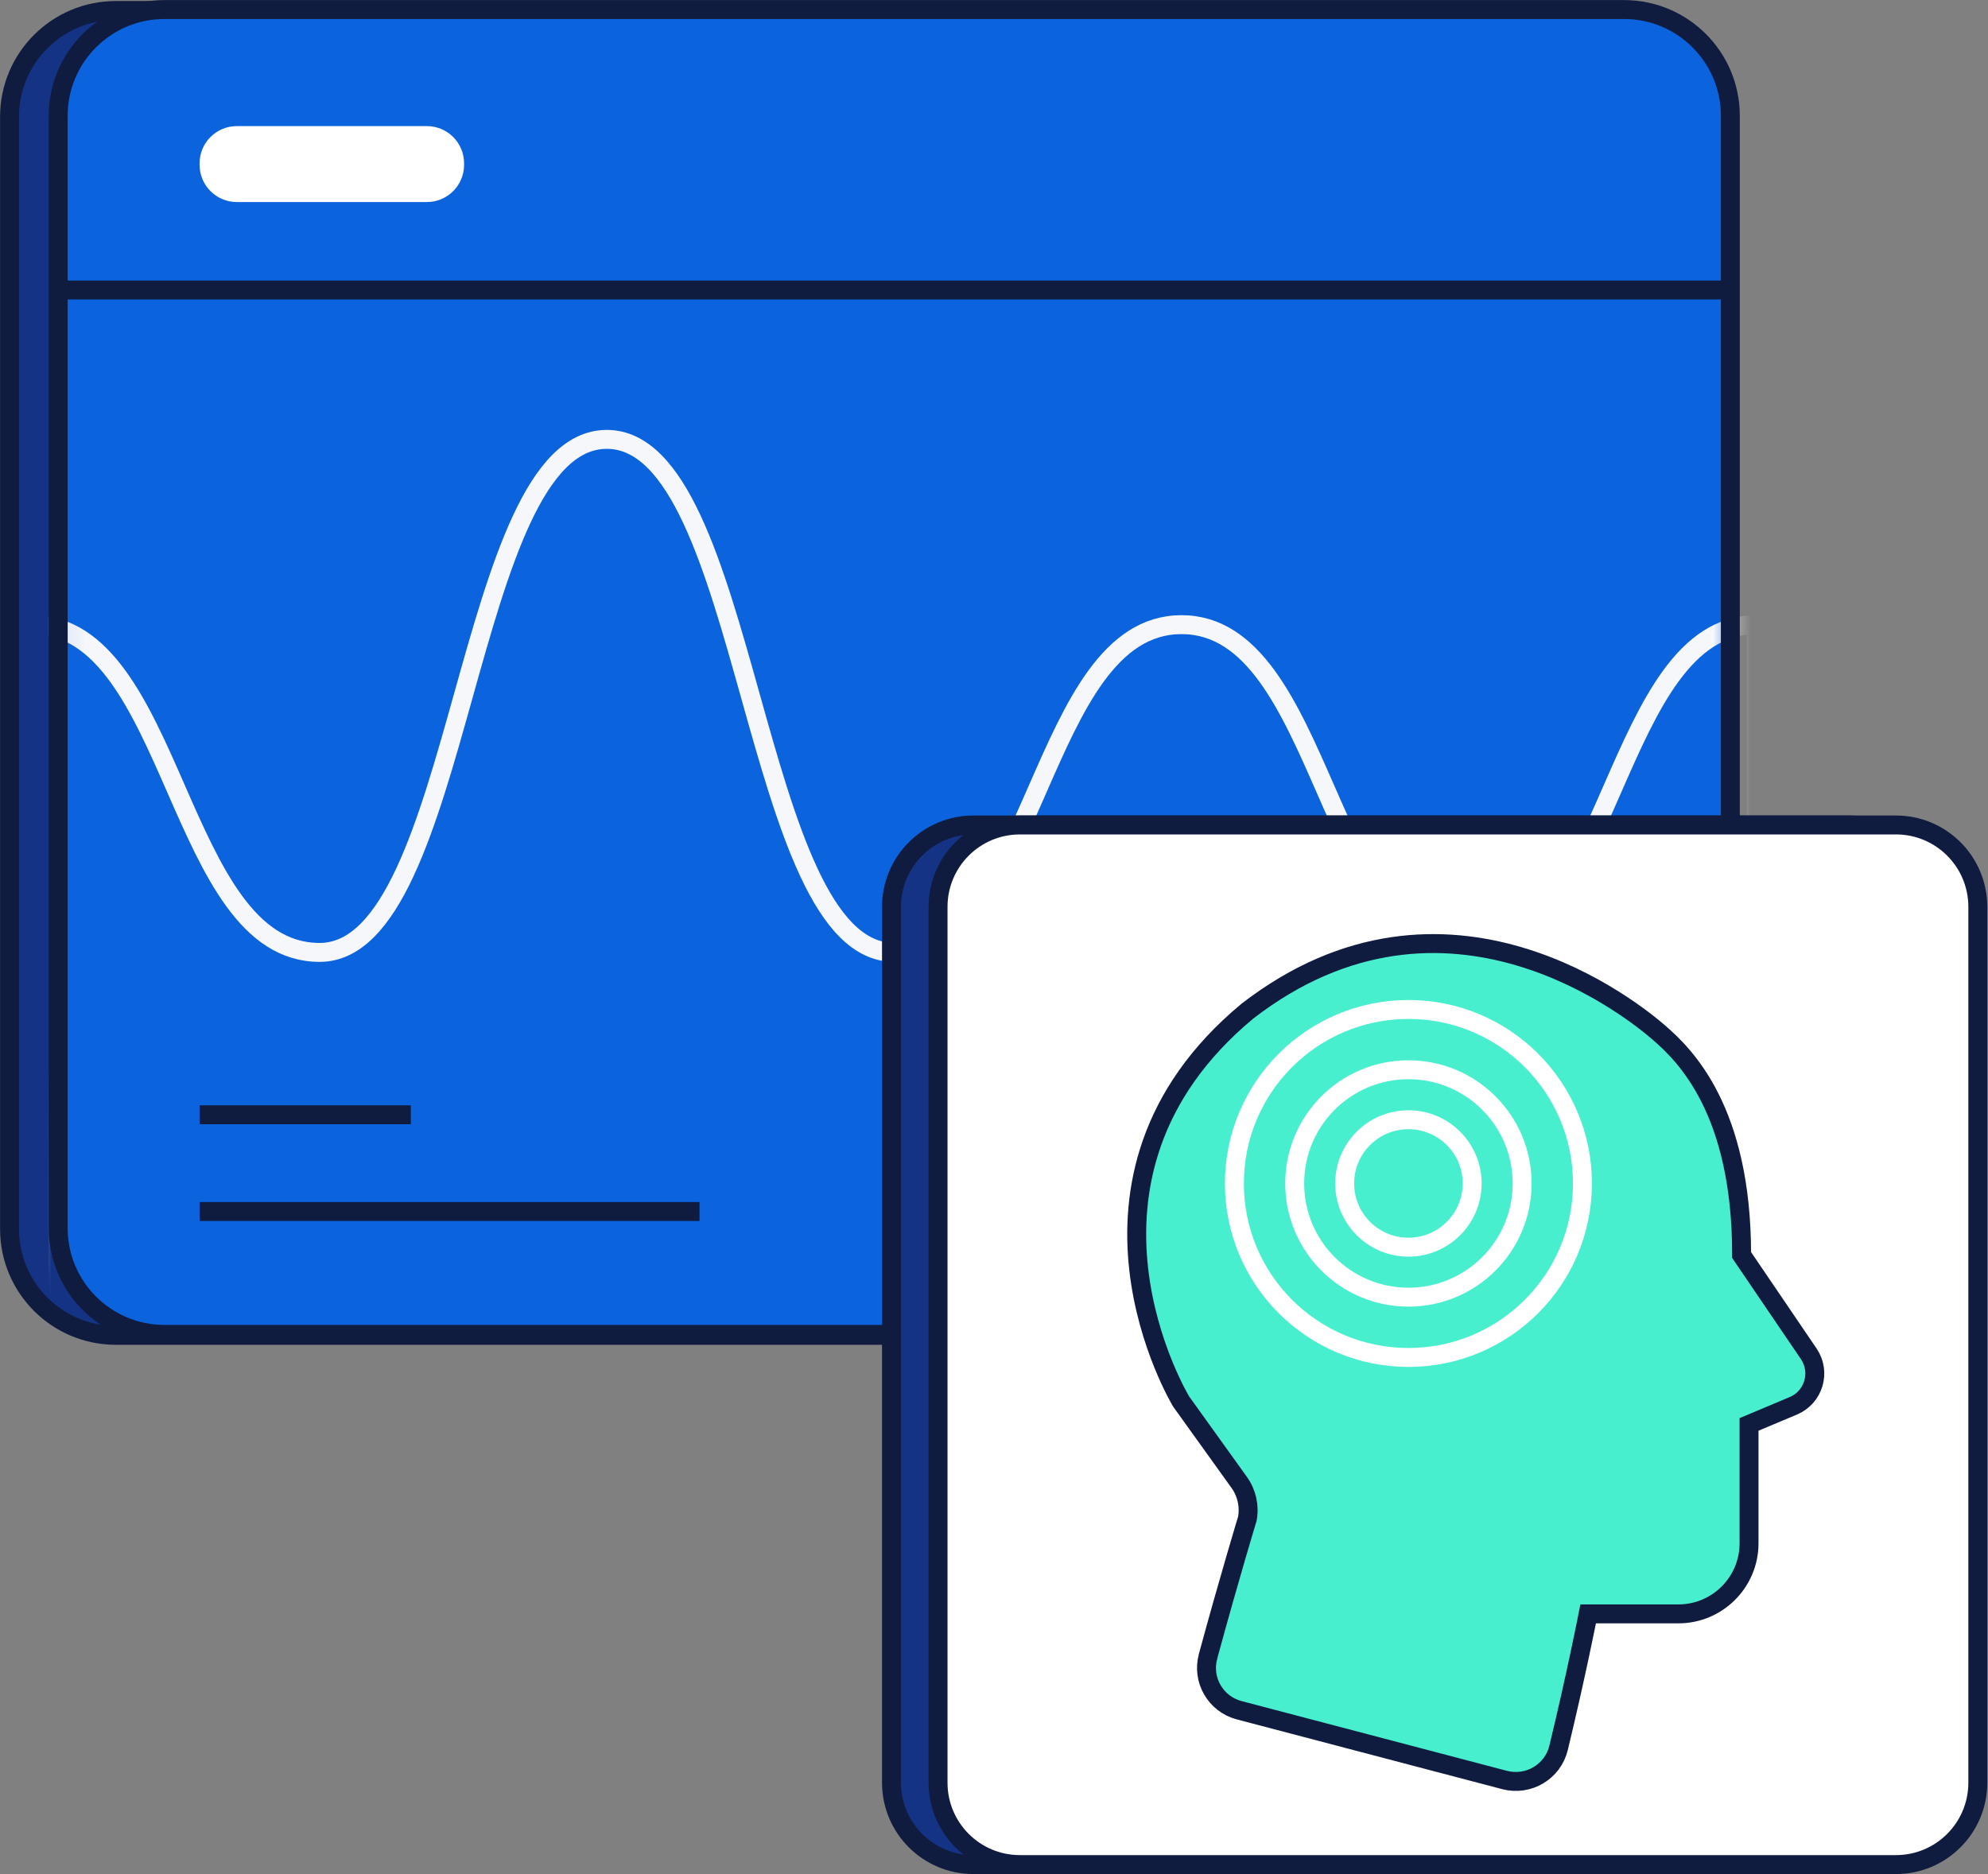
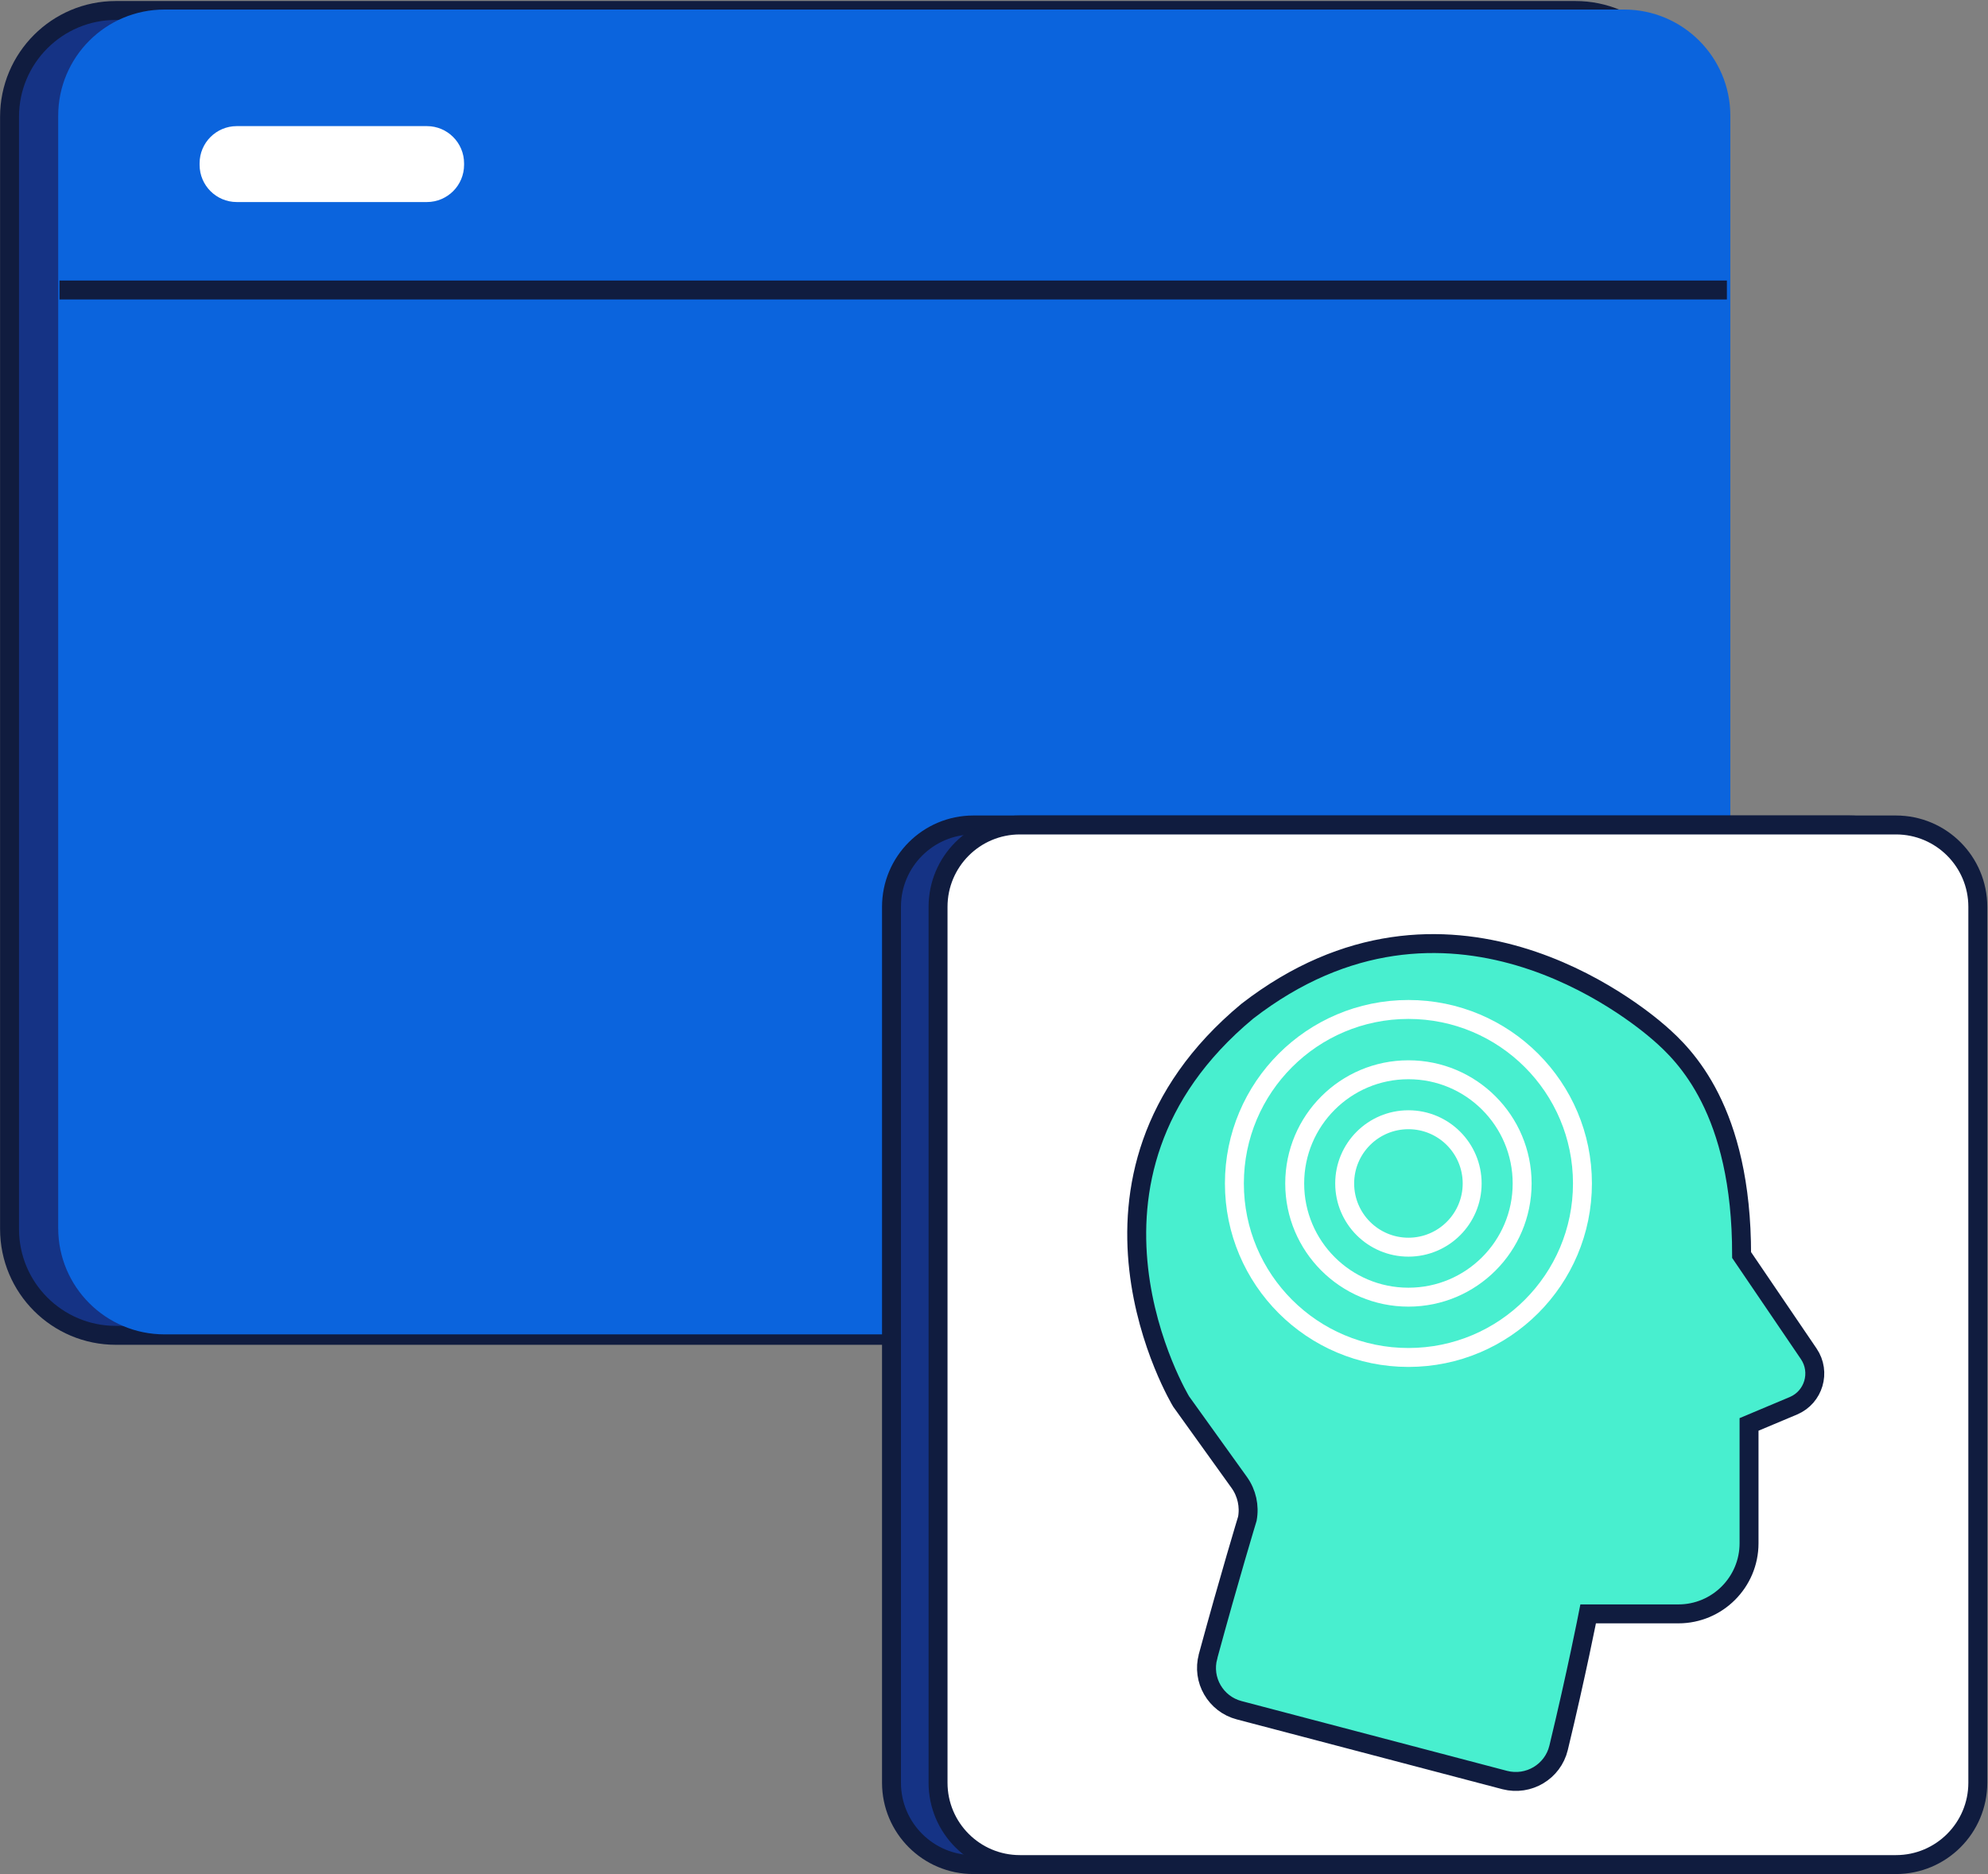
<svg xmlns="http://www.w3.org/2000/svg" width="105" height="99" viewBox="0 0 105 99" fill="none">
  <rect x="0" y="0" width="105" height="99" fill="#808080" stroke="none" />
  <g clip-path="url(#clip0_1_1376)">
    <path d="M83.207 0.554H6.118C3.017 0.554 0.504 3.068 0.504 6.168V64.925C0.504 68.025 3.017 70.539 6.118 70.539H83.207C86.308 70.539 88.821 68.025 88.821 64.925V6.168C88.821 3.068 86.308 0.554 83.207 0.554Z" fill="#153385" />
    <path d="M83.207 0.554H6.118C3.017 0.554 0.504 3.068 0.504 6.168V64.925C0.504 68.025 3.017 70.539 6.118 70.539H83.207C86.308 70.539 88.821 68.025 88.821 64.925V6.168C88.821 3.068 86.308 0.554 83.207 0.554Z" stroke="#101C3F" stroke-miterlimit="10" />
    <path d="M85.777 0.504H8.688C5.587 0.504 3.074 3.017 3.074 6.118V64.875C3.074 67.975 5.587 70.488 8.688 70.488H85.777C88.877 70.488 91.391 67.975 91.391 64.875V6.118C91.391 3.017 88.877 0.504 85.777 0.504Z" fill="#0B64DD" />
    <mask id="mask0_1_1376" style="mask-type:luminance" maskUnits="userSpaceOnUse" x="3" y="0" width="89" height="71">
      <path d="M85.777 0.504H8.688C5.587 0.504 3.074 3.017 3.074 6.118V64.875C3.074 67.975 5.587 70.488 8.688 70.488H85.777C88.877 70.488 91.391 67.975 91.391 64.875V6.118C91.391 3.017 88.877 0.504 85.777 0.504Z" fill="white" />
    </mask>
    <g mask="url(#mask0_1_1376)">
-       <path d="M2.187 68.674L1.703 32.997C9.292 32.997 9.292 50.311 16.881 50.311C24.47 50.311 24.47 23.21 32.049 23.21C39.628 23.21 39.638 50.311 47.227 50.311C54.816 50.311 54.816 32.997 62.405 32.997C69.994 32.997 69.994 50.311 77.583 50.311C85.172 50.311 85.172 32.997 92.761 32.997V68.674" stroke="#F5F7FA" stroke-miterlimit="10" />
-     </g>
-     <path d="M85.777 0.504H8.688C5.587 0.504 3.074 3.017 3.074 6.118V64.875C3.074 67.975 5.587 70.488 8.688 70.488H85.777C88.877 70.488 91.391 67.975 91.391 64.875V6.118C91.391 3.017 88.877 0.504 85.777 0.504Z" stroke="#101C3F" stroke-miterlimit="10" />
+       </g>
    <path d="M3.144 15.319H91.209" stroke="#101C3F" stroke-miterlimit="10" />
    <path d="M22.545 6.662H12.507C11.422 6.662 10.542 7.542 10.542 8.627V8.708C10.542 9.793 11.422 10.673 12.507 10.673H22.545C23.631 10.673 24.511 9.793 24.511 8.708V8.627C24.511 7.542 23.631 6.662 22.545 6.662Z" fill="white" />
-     <path d="M10.542 63.998H36.947" stroke="#101C3F" stroke-miterlimit="10" />
-     <path d="M10.542 58.888H21.699" stroke="#101C3F" stroke-miterlimit="10" />
    <path d="M97.68 43.579H51.41C49.022 43.579 47.086 45.515 47.086 47.903V94.172C47.086 96.56 49.022 98.496 51.41 98.496H97.68C100.068 98.496 102.003 96.56 102.003 94.172V47.903C102.003 45.515 100.068 43.579 97.68 43.579Z" fill="#153385" stroke="#101C3F" stroke-miterlimit="10" />
    <path d="M100.139 43.579H53.869C51.481 43.579 49.545 45.515 49.545 47.903V94.172C49.545 96.56 51.481 98.496 53.869 98.496H100.139C102.527 98.496 104.462 96.56 104.462 94.172V47.903C104.462 45.515 102.527 43.579 100.139 43.579Z" fill="white" stroke="#101C3F" stroke-miterlimit="10" />
    <path d="M63.806 87.49C64.935 83.338 65.882 80.224 65.882 80.224C66.003 79.559 65.852 78.874 65.459 78.319L62.385 74.036C62.385 74.036 55.24 62.254 65.882 53.415C76.414 45.272 86.362 53.446 87.662 54.584C88.962 55.723 91.996 58.626 91.986 66.296L95.533 71.516C96.188 72.484 95.795 73.804 94.727 74.258L92.379 75.245V81.524C92.379 83.58 90.706 85.253 88.65 85.253H83.882C83.882 85.253 83.258 88.448 82.32 92.328C82.018 93.588 80.738 94.354 79.478 94.031L65.449 90.343C64.209 90.02 63.464 88.74 63.806 87.501V87.49Z" fill="#48EFCF" stroke="#101C3F" stroke-miterlimit="10" />
    <path d="M74.389 71.708C79.465 71.708 83.58 67.593 83.58 62.516C83.58 57.44 79.465 53.325 74.389 53.325C69.312 53.325 65.197 57.44 65.197 62.516C65.197 67.593 69.312 71.708 74.389 71.708Z" stroke="white" stroke-miterlimit="10" />
    <path d="M74.389 68.523C77.706 68.523 80.395 65.834 80.395 62.516C80.395 59.199 77.706 56.51 74.389 56.51C71.071 56.51 68.382 59.199 68.382 62.516C68.382 65.834 71.071 68.523 74.389 68.523Z" stroke="white" stroke-miterlimit="10" />
    <path d="M74.389 65.882C76.248 65.882 77.755 64.375 77.755 62.516C77.755 60.657 76.248 59.15 74.389 59.15C72.529 59.15 71.022 60.657 71.022 62.516C71.022 64.375 72.529 65.882 74.389 65.882Z" stroke="white" stroke-miterlimit="10" />
  </g>
  <defs>
    <clipPath id="clip0_1_1376">
      <rect width="104.16" height="98.23" fill="white" transform="scale(1.008)" />
    </clipPath>
  </defs>
</svg>